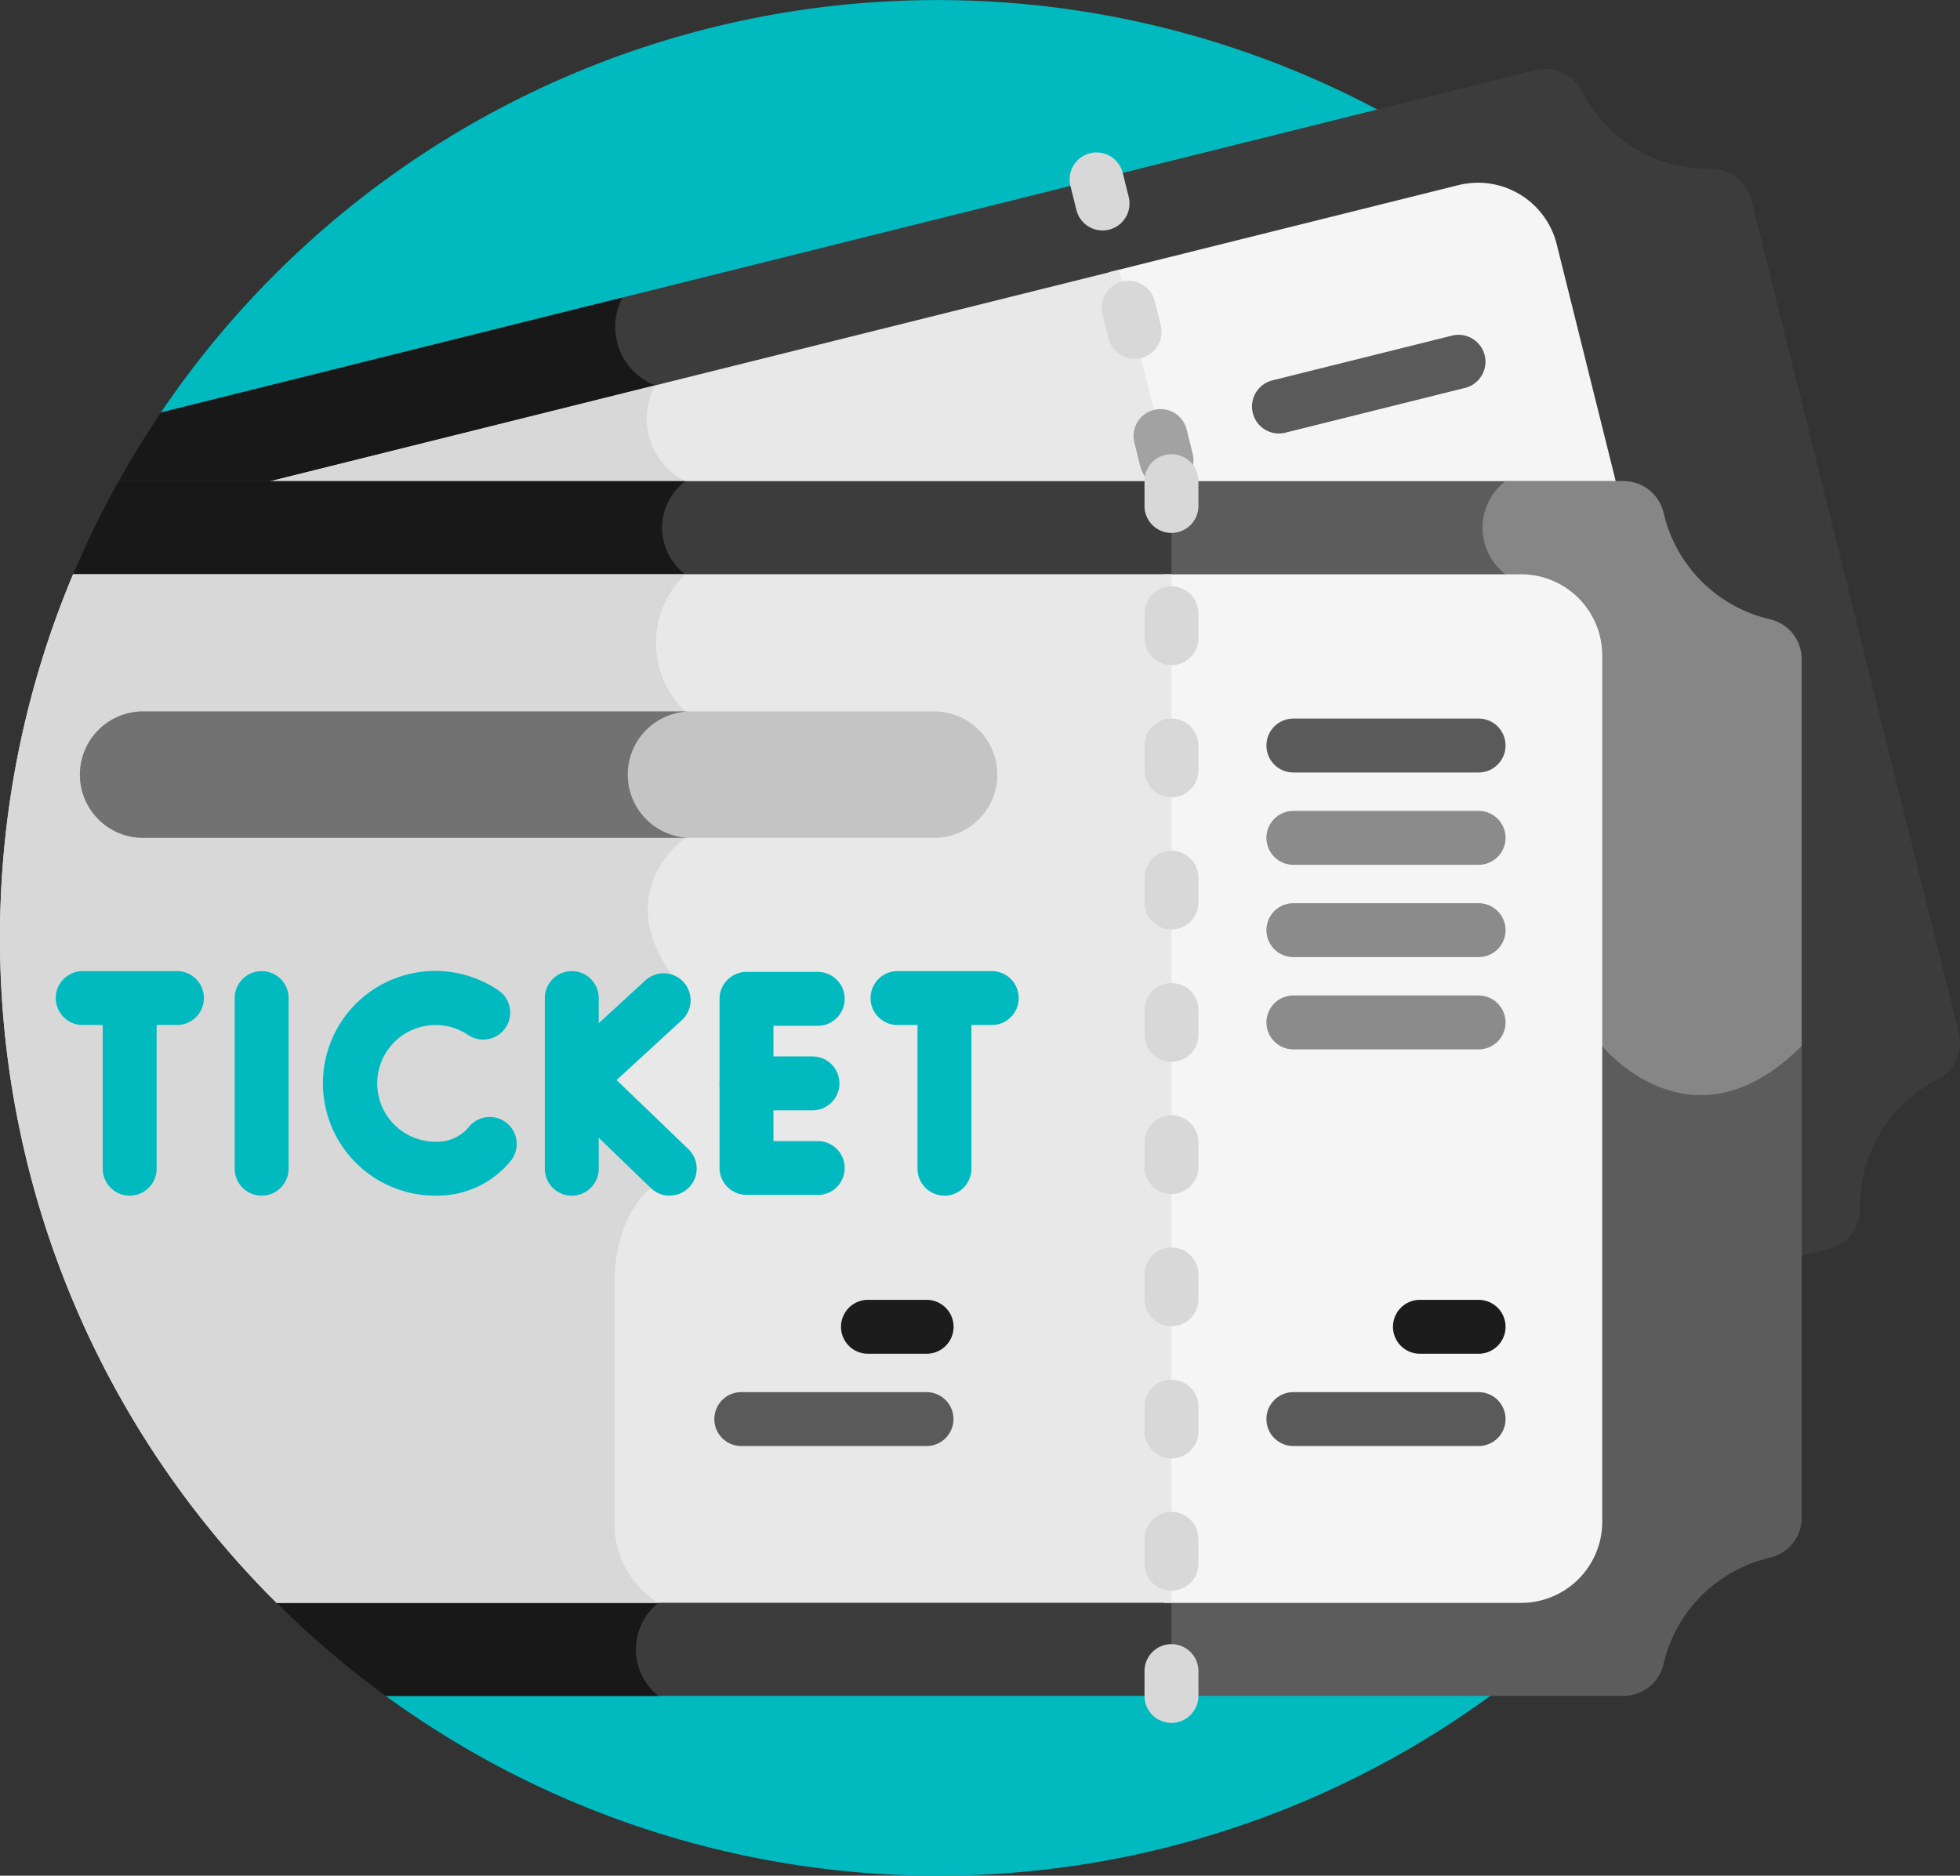
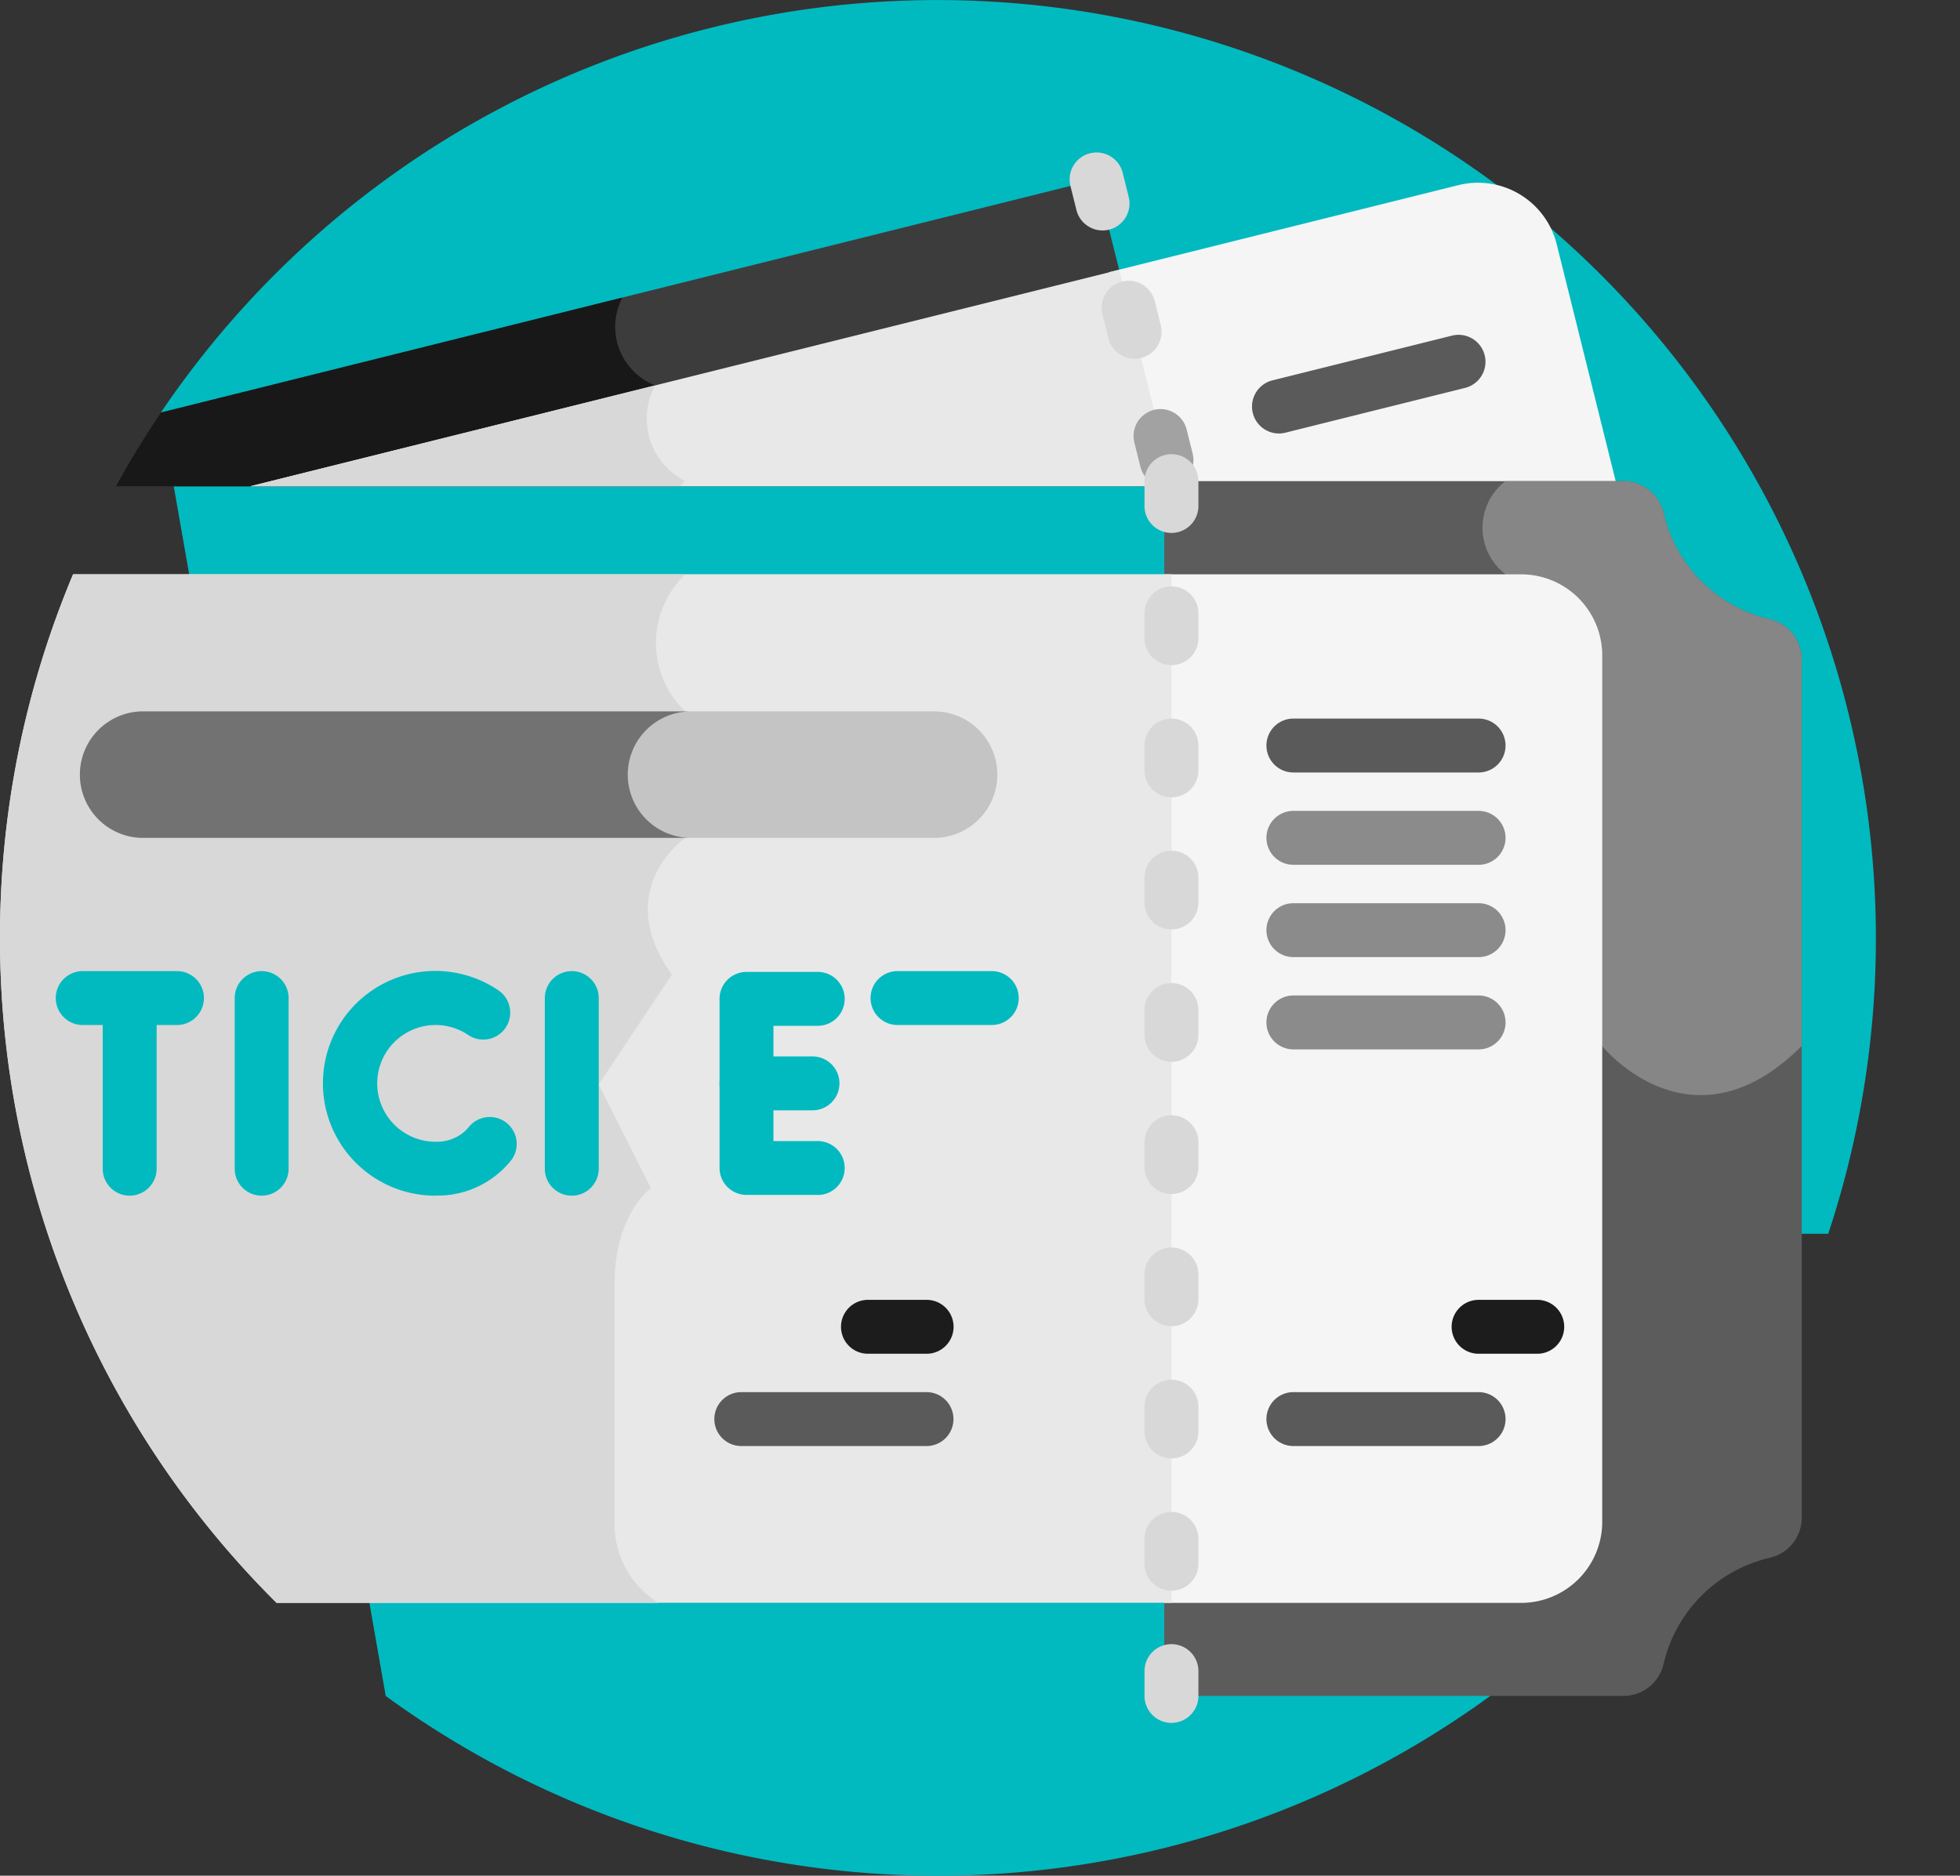
<svg xmlns="http://www.w3.org/2000/svg" width="68.025" height="65.103" viewBox="0 0 68.025 65.103">
  <rect x="0" y="0" width="68.025" height="65.103" fill="#333333" stroke="none" />
  <g id="tickets" transform="translate(0 -10.998)">
    <path id="Path_881" data-name="Path 881" d="M68.983,11a32.518,32.518,0,0,0-26.97,14.319l7.805,44.544A32.559,32.559,0,0,0,98.282,57.747V53.822h1.6A32.571,32.571,0,0,0,68.983,11Z" transform="translate(-36.431)" fill="#00bac0" />
-     <path id="Path_882" data-name="Path 882" d="M314.078,62.46l-7.2-28.914a1.428,1.428,0,0,0-1.415-1.079A4.927,4.927,0,0,1,301,29.784a1.428,1.428,0,0,0-1.617-.743L283.8,32.923l2.632,10.564h16.011a1.244,1.244,0,0,1,1.214.973,5.125,5.125,0,0,0,3.816,3.816,1.244,1.244,0,0,1,.973,1.214V70.235l1.126-.281a1.428,1.428,0,0,0,1.079-1.415,4.927,4.927,0,0,1,2.682-4.463A1.428,1.428,0,0,0,314.078,62.46Z" transform="translate(-246.095 -15.609)" fill="#3c3c3c" />
    <path id="Path_883" data-name="Path 883" d="M30.227,68.522h36.7L64.27,57.87,31.793,65.962q-.84,1.24-1.566,2.56Z" transform="translate(-26.211 -40.645)" fill="#3c3c3c" />
    <path id="Path_884" data-name="Path 884" d="M50,95.11a2.429,2.429,0,0,1-1.048-3.322,2.186,2.186,0,0,1-1.14-3.049l-16.015,3.99q-.84,1.24-1.566,2.561H49.8A1.982,1.982,0,0,1,50,95.11Z" transform="translate(-26.211 -67.412)" fill="#191818" />
    <path id="Path_885" data-name="Path 885" d="M291.535,69.3h15.782l-2.092-8.4a2.815,2.815,0,0,0-3.412-2.051l-12.128,3.022Z" transform="translate(-251.197 -41.425)" fill="#f5f5f5" />
    <path id="Path_886" data-name="Path 886" d="M97.371,89,95.5,81.487,65.34,89Z" transform="translate(-56.659 -61.124)" fill="#e8e8e8" />
    <path id="Path_887" data-name="Path 887" d="M80.444,115.007a2.429,2.429,0,0,1-1.048-3.322l-14.056,3.5H80.252A1.984,1.984,0,0,1,80.444,115.007Z" transform="translate(-56.659 -87.31)" fill="#d8d8d8" />
    <g id="Group_1392" data-name="Group 1392" transform="translate(43.448 22.619)">
      <path id="Path_888" data-name="Path 888" d="M327.953,101.887a.936.936,0,0,1-.225-1.843l6.237-1.554a.935.935,0,0,1,.452,1.815l-6.237,1.554A.942.942,0,0,1,327.953,101.887Z" transform="translate(-327.018 -98.462)" fill="#5a5a5a" />
    </g>
    <g id="Group_1393" data-name="Group 1393" transform="translate(37.123 16.29)">
      <path id="Path_889" data-name="Path 889" d="M280.553,53.533a.936.936,0,0,1-.907-.71l-.208-.836a.935.935,0,1,1,1.815-.452l.208.836a.936.936,0,0,1-.908,1.162Z" transform="translate(-279.41 -50.826)" fill="#d8d8d8" />
    </g>
    <g id="Group_1394" data-name="Group 1394" transform="translate(38.232 20.743)">
      <path id="Path_890" data-name="Path 890" d="M288.9,87.049A.936.936,0,0,1,288,86.34l-.208-.836a.935.935,0,1,1,1.815-.452l.208.836a.936.936,0,0,1-.908,1.162Z" transform="translate(-287.76 -84.342)" fill="#d8d8d8" />
    </g>
    <g id="Group_1395" data-name="Group 1395" transform="translate(39.342 25.196)">
      <path id="Path_891" data-name="Path 891" d="M297.255,120.566a.936.936,0,0,1-.907-.709l-.208-.836a.935.935,0,1,1,1.815-.452l.208.836a.936.936,0,0,1-.908,1.162Z" transform="translate(-296.112 -117.859)" fill="#a2a2a2" />
    </g>
    <path id="Path_892" data-name="Path 892" d="M325.149,141.484a4.927,4.927,0,0,1-3.682-3.682,1.428,1.428,0,0,0-1.389-1.112H304.137v42.164h15.941a1.428,1.428,0,0,0,1.389-1.112,4.927,4.927,0,0,1,3.682-3.682,1.428,1.428,0,0,0,1.112-1.389v-29.8A1.428,1.428,0,0,0,325.149,141.484Z" transform="translate(-263.729 -108.993)" fill="#5c5c5c" />
    <path id="Path_893" data-name="Path 893" d="M397.194,141.484a4.927,4.927,0,0,1-3.682-3.682,1.428,1.428,0,0,0-1.389-1.112h-4.1a2.039,2.039,0,0,0,0,3.234l3.356,16.373s3.089,3.834,6.923,0V142.874A1.428,1.428,0,0,0,397.194,141.484Z" transform="translate(-335.773 -108.993)" fill="#868686" />
-     <path id="Path_894" data-name="Path 894" d="M20.676,136.691a32.462,32.462,0,0,0-1.579,3.237l7.058,35.689a32.742,32.742,0,0,0,3.791,3.237H57.217V136.691Z" transform="translate(-16.56 -108.993)" fill="#3c3c3c" />
-     <path id="Path_895" data-name="Path 895" d="M39.414,175.621a3.208,3.208,0,0,1-1.528-2.751v-8.3c0-2.458,1.263-3.338,1.263-3.338l-1.812-3.6,2.54-3.813c-2.124-2.964.466-4.746.466-4.746v-4.389a3.288,3.288,0,0,1,0-4.758,2.029,2.029,0,0,1,0-3.234H20.675a32.463,32.463,0,0,0-1.579,3.237l7.058,35.689a32.74,32.74,0,0,0,3.791,3.237h9.469A2.059,2.059,0,0,1,39.414,175.621Z" transform="translate(-16.559 -108.993)" fill="#191818" />
    <path id="Path_896" data-name="Path 896" d="M316.522,161.031H304.137v35.7h12.385a2.815,2.815,0,0,0,2.815-2.815V163.846A2.815,2.815,0,0,0,316.522,161.031Z" transform="translate(-263.729 -130.099)" fill="#f5f5f5" />
    <path id="Path_897" data-name="Path 897" d="M0,173.648a32.449,32.449,0,0,0,9.6,23.078H40.658v-35.7H2.537A32.449,32.449,0,0,0,0,173.648Z" transform="translate(0 -130.098)" fill="#e8e8e8" />
    <path id="Path_898" data-name="Path 898" d="M21.328,193.976v-8.3c0-2.458,1.263-3.338,1.263-3.338l-1.812-3.6,2.54-3.813c-2.124-2.964.466-4.746.466-4.746v-4.389a3.288,3.288,0,0,1,0-4.758H2.537a32.582,32.582,0,0,0,7.06,35.7H22.856A3.208,3.208,0,0,1,21.328,193.976Z" transform="translate(0 -130.099)" fill="#d8d8d8" />
    <g id="Group_1406" data-name="Group 1406" transform="translate(39.722 26.762)">
      <g id="Group_1396" data-name="Group 1396">
        <path id="Path_899" data-name="Path 899" d="M299.908,132.382a.935.935,0,0,1-.935-.935v-.862a.935.935,0,1,1,1.871,0v.862A.935.935,0,0,1,299.908,132.382Z" transform="translate(-298.973 -129.649)" fill="#d8d8d8" />
      </g>
      <g id="Group_1397" data-name="Group 1397" transform="translate(0 4.589)">
        <path id="Path_900" data-name="Path 900" d="M299.908,166.923a.935.935,0,0,1-.935-.935v-.862a.935.935,0,1,1,1.871,0v.862A.935.935,0,0,1,299.908,166.923Z" transform="translate(-298.973 -164.191)" fill="#d8d8d8" />
      </g>
      <g id="Group_1398" data-name="Group 1398" transform="translate(0 9.178)">
        <path id="Path_901" data-name="Path 901" d="M299.908,201.463a.935.935,0,0,1-.935-.935v-.862a.935.935,0,1,1,1.871,0v.862A.935.935,0,0,1,299.908,201.463Z" transform="translate(-298.973 -198.731)" fill="#d8d8d8" />
      </g>
      <g id="Group_1399" data-name="Group 1399" transform="translate(0 13.767)">
        <path id="Path_902" data-name="Path 902" d="M299.908,236a.935.935,0,0,1-.935-.935v-.862a.935.935,0,1,1,1.871,0v.862A.936.936,0,0,1,299.908,236Z" transform="translate(-298.973 -233.271)" fill="#d8d8d8" />
      </g>
      <g id="Group_1400" data-name="Group 1400" transform="translate(0 18.356)">
        <path id="Path_903" data-name="Path 903" d="M299.908,270.544a.935.935,0,0,1-.935-.935v-.862a.935.935,0,1,1,1.871,0v.862A.935.935,0,0,1,299.908,270.544Z" transform="translate(-298.973 -267.811)" fill="#d8d8d8" />
      </g>
      <g id="Group_1401" data-name="Group 1401" transform="translate(0 22.946)">
        <path id="Path_904" data-name="Path 904" d="M299.908,305.085a.935.935,0,0,1-.935-.935v-.862a.935.935,0,0,1,1.871,0v.862A.935.935,0,0,1,299.908,305.085Z" transform="translate(-298.973 -302.352)" fill="#d8d8d8" />
      </g>
      <g id="Group_1402" data-name="Group 1402" transform="translate(0 27.535)">
        <path id="Path_905" data-name="Path 905" d="M299.908,339.625a.935.935,0,0,1-.935-.935v-.862a.935.935,0,1,1,1.871,0v.862A.935.935,0,0,1,299.908,339.625Z" transform="translate(-298.973 -336.893)" fill="#d8d8d8" />
      </g>
      <g id="Group_1403" data-name="Group 1403" transform="translate(0 32.124)">
        <path id="Path_906" data-name="Path 906" d="M299.908,374.165a.935.935,0,0,1-.935-.935v-.861a.935.935,0,1,1,1.871,0v.861A.935.935,0,0,1,299.908,374.165Z" transform="translate(-298.973 -371.433)" fill="#d8d8d8" />
      </g>
      <g id="Group_1404" data-name="Group 1404" transform="translate(0 36.713)">
        <path id="Path_907" data-name="Path 907" d="M299.908,408.706a.935.935,0,0,1-.935-.935v-.862a.935.935,0,1,1,1.871,0v.862A.935.935,0,0,1,299.908,408.706Z" transform="translate(-298.973 -405.973)" fill="#d8d8d8" />
      </g>
      <g id="Group_1405" data-name="Group 1405" transform="translate(0 41.302)">
        <path id="Path_908" data-name="Path 908" d="M299.908,443.247a.935.935,0,0,1-.935-.935v-.862a.935.935,0,0,1,1.871,0v.862A.935.935,0,0,1,299.908,443.247Z" transform="translate(-298.973 -440.514)" fill="#d8d8d8" />
      </g>
    </g>
    <g id="Group_1407" data-name="Group 1407" transform="translate(43.954 35.94)">
      <path id="Path_909" data-name="Path 909" d="M338.187,200.6h-6.428a.935.935,0,0,1,0-1.871h6.428a.935.935,0,1,1,0,1.871Z" transform="translate(-330.824 -198.73)" fill="#5a5a5a" />
    </g>
    <g id="Group_1408" data-name="Group 1408" transform="translate(43.954 39.143)">
      <path id="Path_910" data-name="Path 910" d="M338.187,224.709h-6.428a.935.935,0,0,1,0-1.871h6.428a.935.935,0,1,1,0,1.871Z" transform="translate(-330.824 -222.838)" fill="#8b8b8b" />
    </g>
    <g id="Group_1409" data-name="Group 1409" transform="translate(43.954 42.347)">
      <path id="Path_911" data-name="Path 911" d="M338.187,248.817h-6.428a.935.935,0,0,1,0-1.871h6.428a.935.935,0,1,1,0,1.871Z" transform="translate(-330.824 -246.946)" fill="#8b8b8b" />
    </g>
    <g id="Group_1410" data-name="Group 1410" transform="translate(43.954 45.55)">
      <path id="Path_912" data-name="Path 912" d="M338.187,272.925h-6.428a.935.935,0,0,1,0-1.871h6.428a.935.935,0,1,1,0,1.871Z" transform="translate(-330.824 -271.054)" fill="#8b8b8b" />
    </g>
    <g id="Group_1411" data-name="Group 1411" transform="translate(48.346 56.114)">
-       <path id="Path_913" data-name="Path 913" d="M366.85,352.439h-2.036a.935.935,0,0,1,0-1.871h2.036a.935.935,0,1,1,0,1.871Z" transform="translate(-363.879 -350.568)" fill="#1c1c1c" />
+       <path id="Path_913" data-name="Path 913" d="M366.85,352.439a.935.935,0,0,1,0-1.871h2.036a.935.935,0,1,1,0,1.871Z" transform="translate(-363.879 -350.568)" fill="#1c1c1c" />
    </g>
    <g id="Group_1412" data-name="Group 1412" transform="translate(43.954 59.317)">
      <path id="Path_914" data-name="Path 914" d="M338.187,376.547h-6.428a.935.935,0,1,1,0-1.871h6.428a.935.935,0,1,1,0,1.871Z" transform="translate(-330.824 -374.676)" fill="#5a5a5a" />
    </g>
    <g id="Group_1413" data-name="Group 1413" transform="translate(29.185 56.114)">
      <path id="Path_915" data-name="Path 915" d="M222.632,352.439H220.6a.935.935,0,1,1,0-1.871h2.036a.935.935,0,1,1,0,1.871Z" transform="translate(-219.661 -350.568)" fill="#1c1c1c" />
    </g>
    <g id="Group_1414" data-name="Group 1414" transform="translate(24.793 59.317)">
      <path id="Path_916" data-name="Path 916" d="M193.97,376.547h-6.428a.935.935,0,1,1,0-1.871h6.428a.935.935,0,1,1,0,1.871Z" transform="translate(-186.607 -374.676)" fill="#5a5a5a" />
    </g>
    <g id="Group_1416" data-name="Group 1416" transform="translate(8.146 44.704)">
      <g id="Group_1415" data-name="Group 1415">
        <path id="Path_917" data-name="Path 917" d="M62.247,272.484a.935.935,0,0,1-.935-.935v-5.923a.935.935,0,0,1,1.871,0v5.923A.936.936,0,0,1,62.247,272.484Z" transform="translate(-61.312 -264.69)" fill="#00bac0" />
      </g>
    </g>
    <g id="Group_1417" data-name="Group 1417" transform="translate(24.973 44.731)">
      <path id="Path_918" data-name="Path 918" d="M191.373,272.632H188.9a.935.935,0,0,1-.935-.935v-5.869a.936.936,0,0,1,.935-.935h2.473a.935.935,0,1,1,0,1.871h-1.537v4h1.537a.935.935,0,1,1,0,1.871Z" transform="translate(-187.965 -264.892)" fill="#00bac0" />
    </g>
    <g id="Group_1418" data-name="Group 1418" transform="translate(24.974 47.665)">
      <path id="Path_919" data-name="Path 919" d="M191.192,288.849H188.9a.935.935,0,0,1,0-1.871h2.291a.935.935,0,1,1,0,1.871Z" transform="translate(-187.966 -286.978)" fill="#00bac0" />
    </g>
    <g id="Group_1420" data-name="Group 1420" transform="translate(11.22 44.704)">
      <g id="Group_1419" data-name="Group 1419">
        <path id="Path_920" data-name="Path 920" d="M88.342,272.484a3.9,3.9,0,1,1,2.179-7.128.935.935,0,0,1-1.047,1.55,2.026,2.026,0,1,0-1.132,3.707,1.458,1.458,0,0,0,1-.351,1.426,1.426,0,0,0,.146-.151.935.935,0,1,1,1.433,1.2,3.264,3.264,0,0,1-2.582,1.17Z" transform="translate(-84.445 -264.69)" fill="#00bac0" />
      </g>
    </g>
    <g id="Group_1421" data-name="Group 1421" transform="translate(3.565 44.893)">
      <path id="Path_921" data-name="Path 921" d="M27.769,273.717a.935.935,0,0,1-.935-.935v-5.734a.935.935,0,1,1,1.871,0v5.734A.936.936,0,0,1,27.769,273.717Z" transform="translate(-26.834 -266.112)" fill="#00bac0" />
    </g>
    <g id="Group_1422" data-name="Group 1422" transform="translate(31.844 44.893)">
-       <path id="Path_922" data-name="Path 922" d="M240.61,273.717a.935.935,0,0,1-.935-.935v-5.734a.935.935,0,1,1,1.871,0v5.734A.936.936,0,0,1,240.61,273.717Z" transform="translate(-239.675 -266.112)" fill="#00bac0" />
-     </g>
+       </g>
    <path id="Path_923" data-name="Path 923" d="M50.167,196.844H22.716a2.195,2.195,0,0,0,0,4.389H50.167a2.195,2.195,0,1,0,0-4.389Z" transform="translate(-17.795 -161.154)" fill="#c4c4c4" />
    <path id="Path_924" data-name="Path 924" d="M39.582,199.039a2.195,2.195,0,0,1,2.195-2.195H22.716a2.195,2.195,0,0,0,0,4.389h19.06A2.195,2.195,0,0,1,39.582,199.039Z" transform="translate(-17.795 -161.154)" fill="#727272" />
    <g id="Group_1423" data-name="Group 1423" transform="translate(18.909 44.704)">
      <path id="Path_925" data-name="Path 925" d="M143.252,272.484a.935.935,0,0,1-.935-.935v-5.923a.935.935,0,0,1,1.871,0v5.923A.936.936,0,0,1,143.252,272.484Z" transform="translate(-142.317 -264.69)" fill="#00bac0" />
    </g>
    <g id="Group_1424" data-name="Group 1424" transform="translate(1.936 44.704)">
      <path id="Path_926" data-name="Path 926" d="M18.781,266.56H15.509a.935.935,0,1,1,0-1.871h3.271a.935.935,0,1,1,0,1.871Z" transform="translate(-14.574 -264.689)" fill="#00bac0" />
    </g>
    <g id="Group_1425" data-name="Group 1425" transform="translate(30.215 44.704)">
      <path id="Path_927" data-name="Path 927" d="M231.622,266.56H228.35a.935.935,0,1,1,0-1.871h3.271a.935.935,0,1,1,0,1.871Z" transform="translate(-227.415 -264.689)" fill="#00bac0" />
    </g>
    <g id="Group_1426" data-name="Group 1426" transform="translate(19.098 44.779)">
-       <path id="Path_928" data-name="Path 928" d="M147.887,272.972a.932.932,0,0,1-.649-.262l-3.207-3.094a.935.935,0,0,1,.016-1.362l3-2.754a.935.935,0,0,1,1.266,1.377l-2.265,2.082,2.492,2.4a.935.935,0,0,1-.65,1.609Z" transform="translate(-143.745 -265.253)" fill="#00bac0" />
-     </g>
+       </g>
  </g>
</svg>